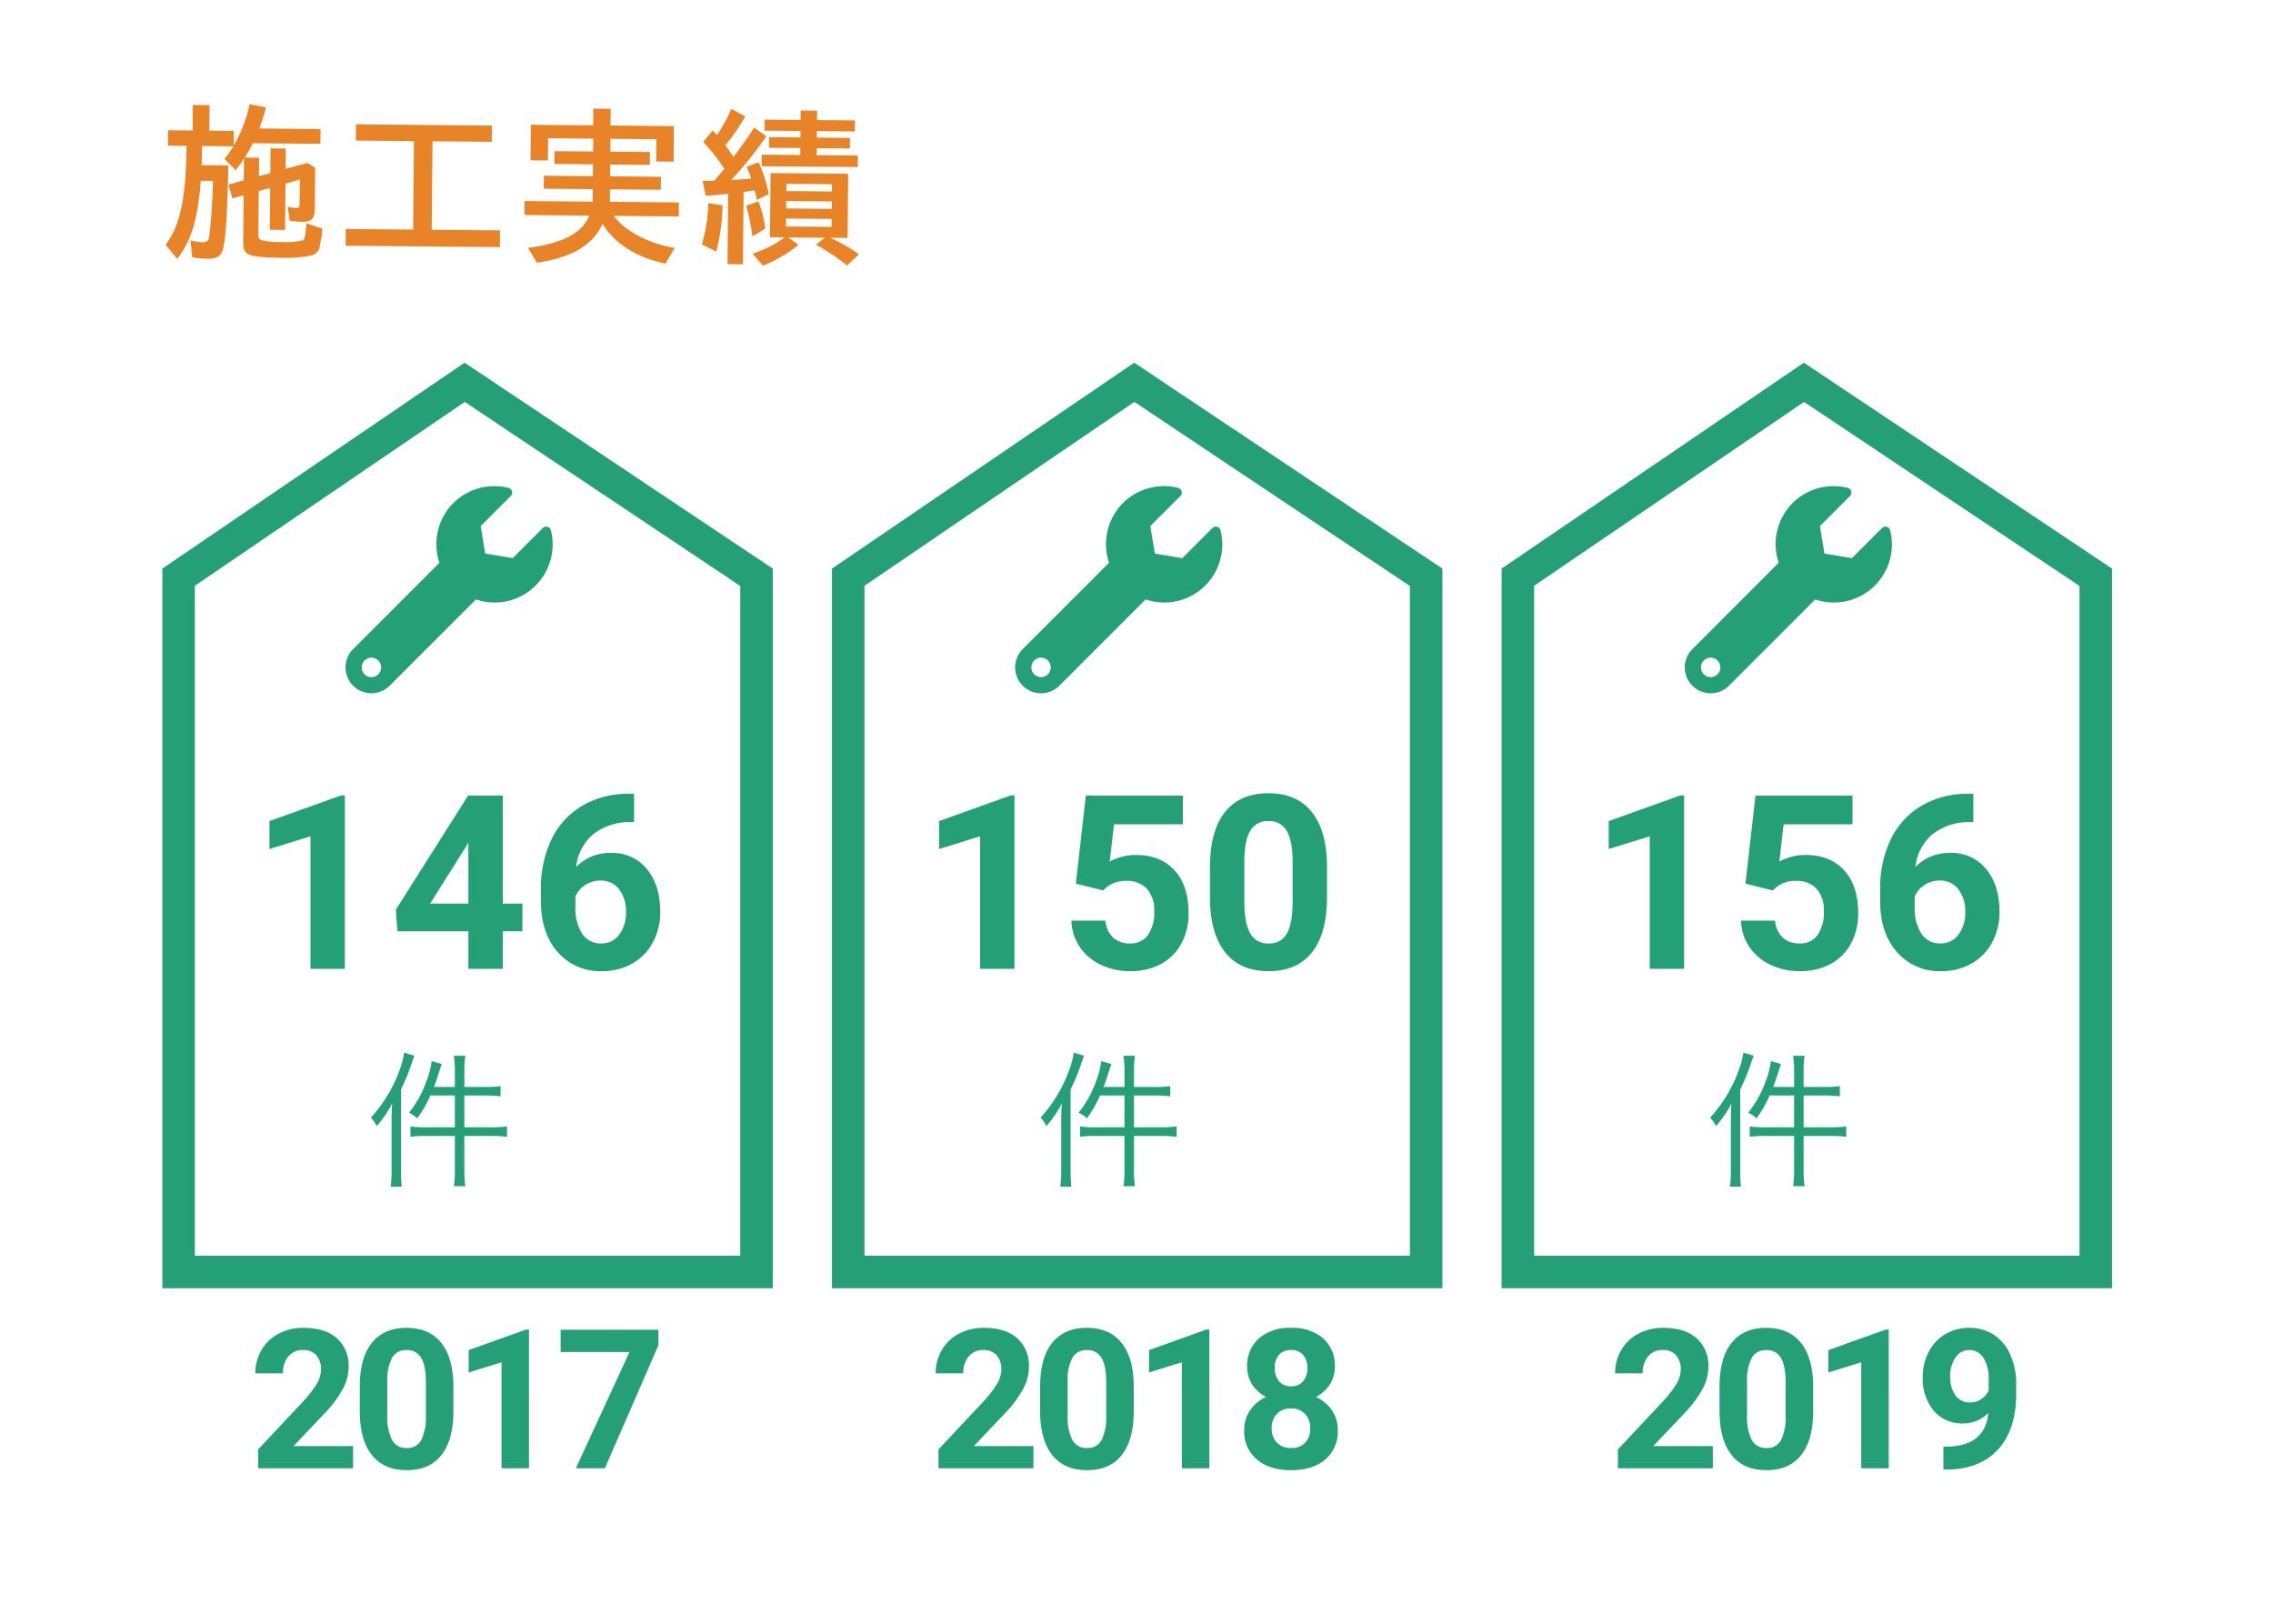
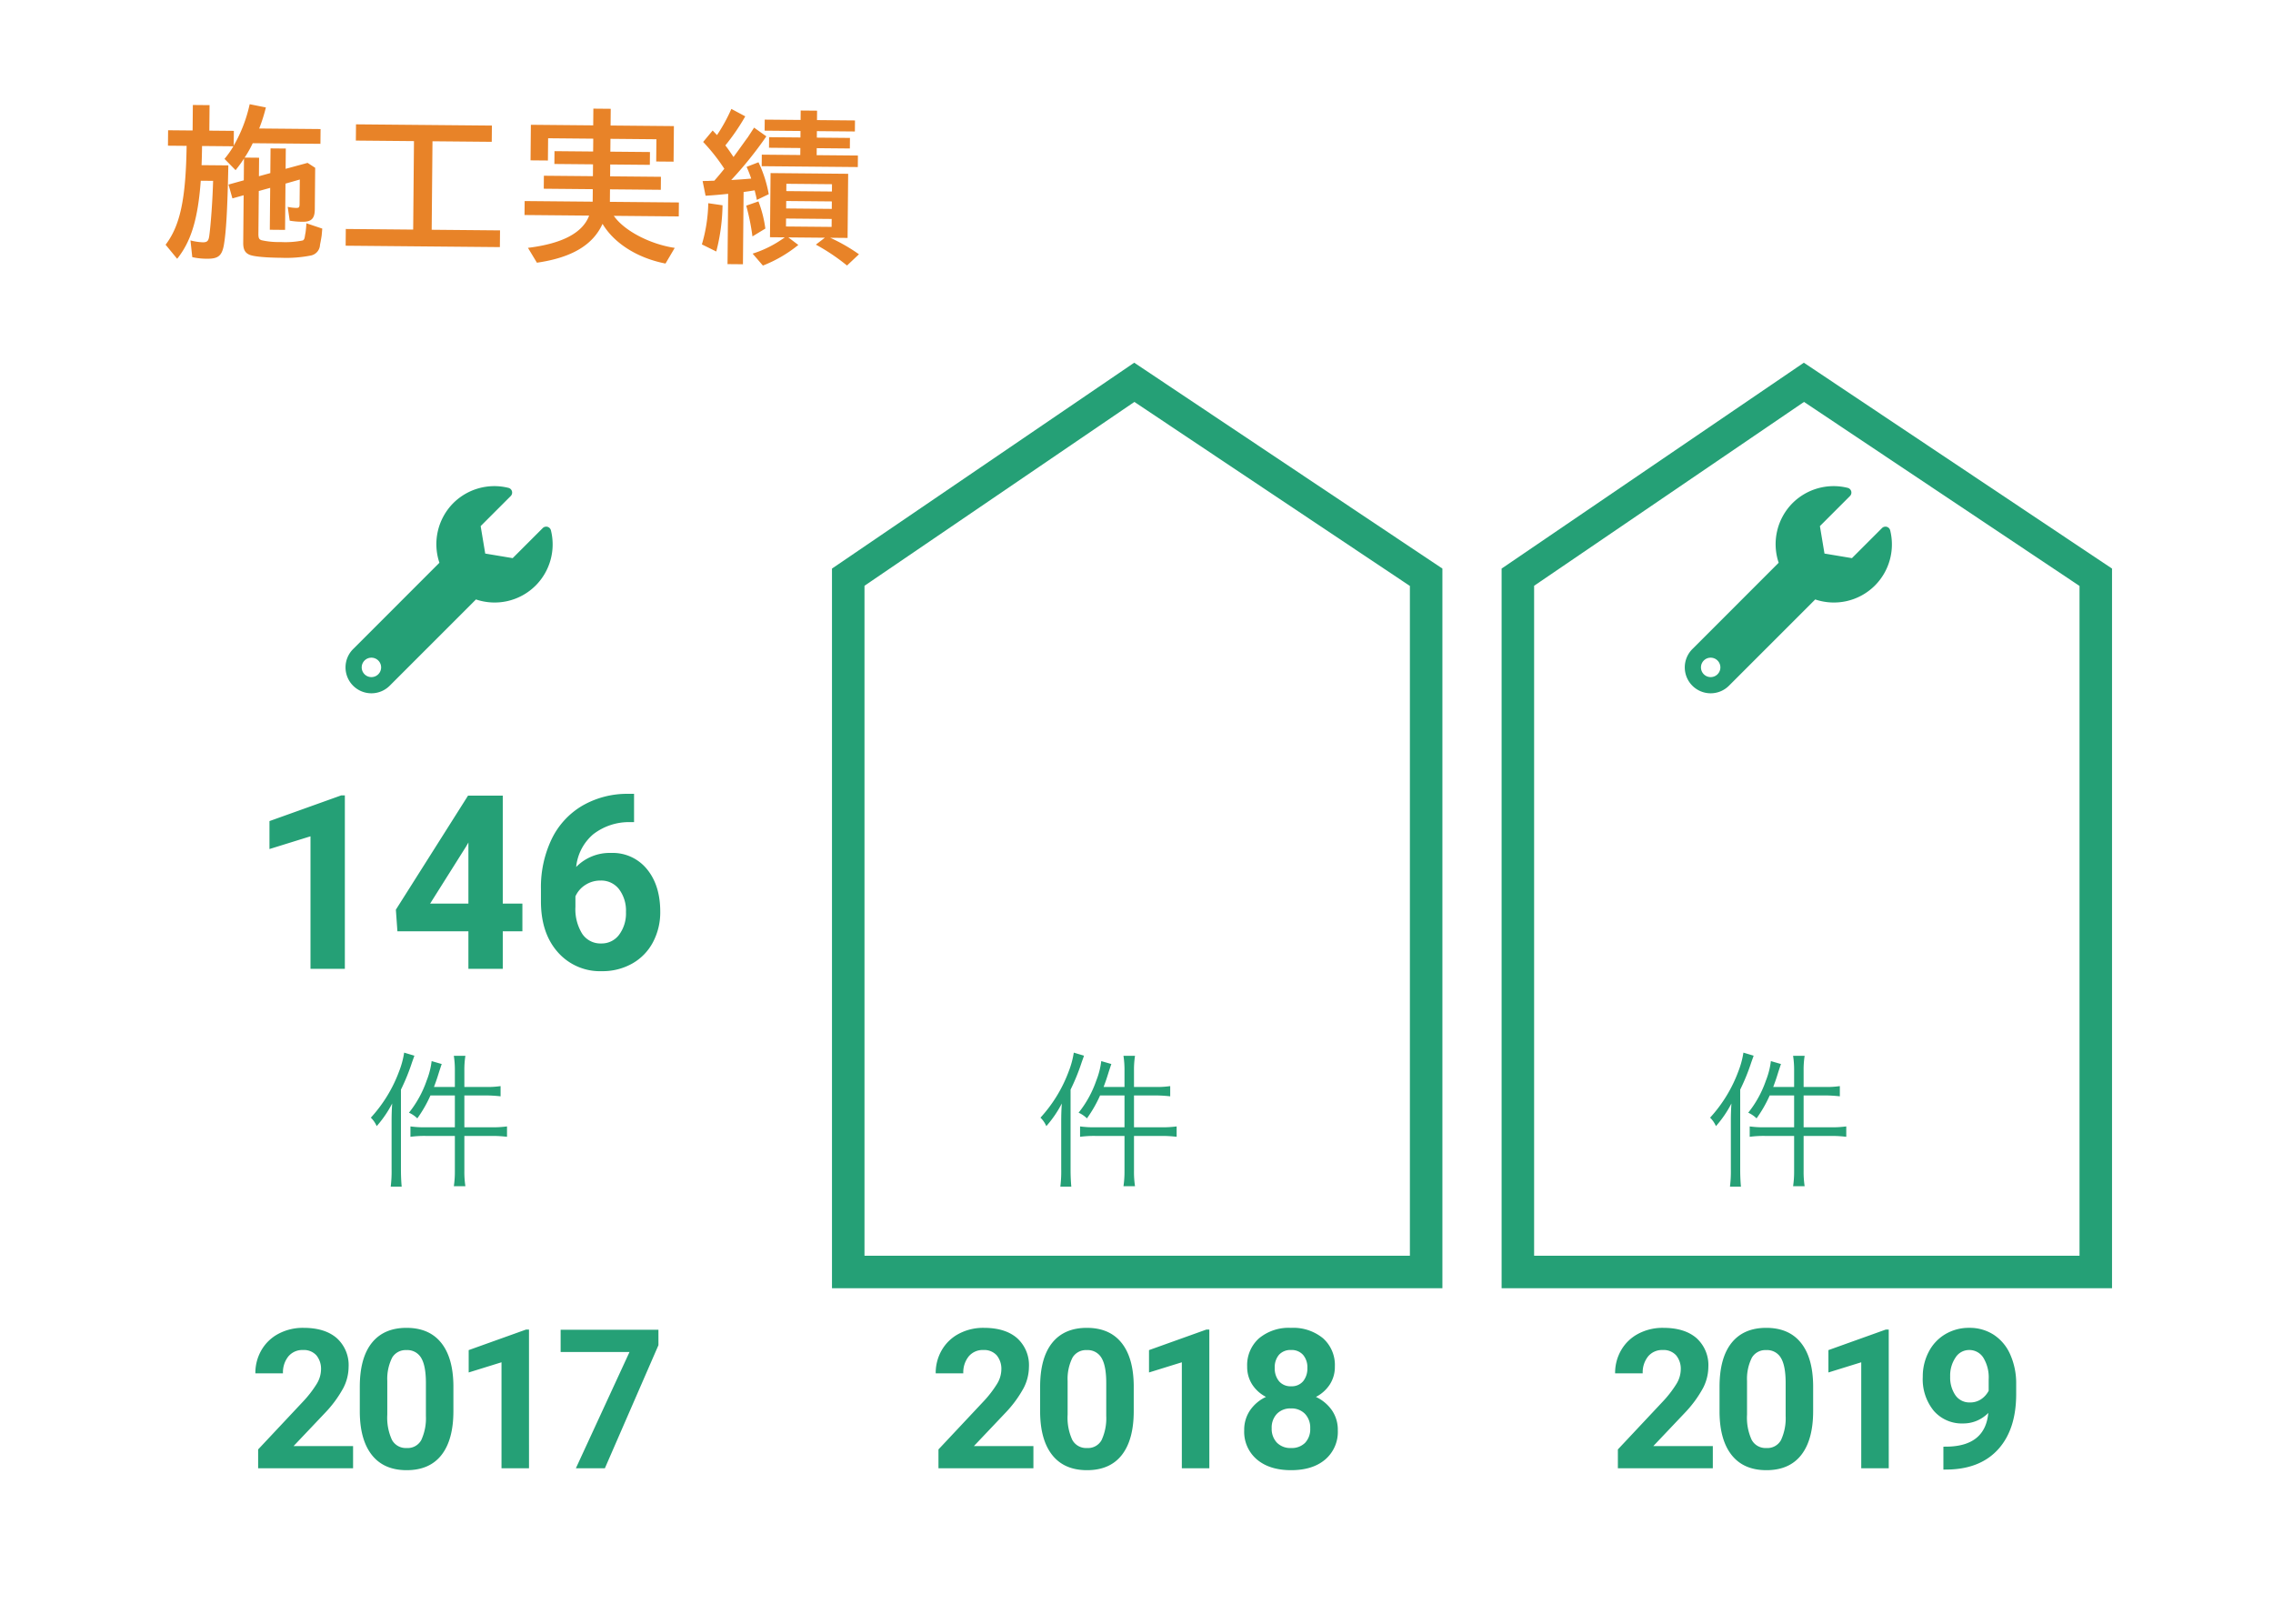
<svg xmlns="http://www.w3.org/2000/svg" width="560" height="400" viewBox="0 0 560 400">
  <g transform="translate(-600 -1179)">
    <path d="M0,0H560V400H0Z" transform="translate(600 1179)" fill="#fff" />
    <g transform="translate(639.999 1204)">
      <path d="M19.92-21.36a27.874,27.874,0,0,0,1.96-3.56H38.56v-3.64H23.44a40.354,40.354,0,0,0,1.6-5.2l-4-.76A35.4,35.4,0,0,1,17.2-24.28v-3.64H11.16V-34.2H7.04v6.28H1v3.8H5.6C5.52-11.04,4.2-4.48.64.28L3.52,3.72C6.92-.6,8.56-6.16,9.16-15.56H12.2c-.08,4.72-.48,11.04-.84,13.68C11.2-.72,10.84-.4,9.8-.4A13.54,13.54,0,0,1,6.76-.84l.48,4.12a16.488,16.488,0,0,0,3.64.36c2.68,0,3.6-.72,4.08-3.2.56-3.2.84-8.76.96-19.84H9.32c.04-.76.08-3.32.08-4.72h7.72A21.976,21.976,0,0,1,14.96-21l2.76,2.76c.92-1.2,1.32-1.76,1.76-2.44l.08-.12a1.781,1.781,0,0,1,.2-.32v5.36L16-14.68l1,3.4,2.76-.8V-.4c0,1.64.44,2.48,1.56,2.96,1.08.44,3.96.68,7.88.68a31.237,31.237,0,0,0,7.32-.64A2.8,2.8,0,0,0,38.68-.04c.24-1.24.36-2.04.4-2.4.04-.56.08-.96.12-1.6L35.28-5.32c-.04.8-.08,1.48-.2,2.36-.08.32-.08.56-.12.64-.08.76-.2,1.04-.52,1.24a21.486,21.486,0,0,1-5.48.44,19.13,19.13,0,0,1-4.68-.4c-.64-.2-.8-.56-.8-1.6V-13.16l2.8-.8V-3.64h3.76v-11.4l3.52-1.04v6.04c0,.8-.12.96-.84.96a10.378,10.378,0,0,1-2.08-.24l.52,3.4a19.317,19.317,0,0,0,3.2.24c2.16,0,2.96-.84,2.96-3.08V-19l-1.88-1.2-5.4,1.52v-5H26.28v6.08l-2.8.8v-4.56ZM66.16-25.8h14.6v-4H47.28v4H61.6V-4H45V.12H83V-4H66.16Zm43.84-1h11.32v5.48h4.28v-8.76H110V-34.2h-4.28v4.12H90.36v8.76h4.28V-26.8h11.12v3.16H96.24v3.16h9.52v2.92H93.68v3.2h12.08v3.08H89v3.44h15.92c-1.56,4.28-6.56,6.96-15,8.08l2.24,3.64c8.56-1.32,13.76-4.48,16.08-9.72,2.92,4.8,8.72,8.36,15.6,9.64l2.24-3.88C120-.92,113.56-4.2,111-7.84h16v-3.44H110v-3.08h12.52v-3.2H110v-2.92h9.76v-3.16H110ZM133.56-13c1.4-.08,3.92-.32,5.56-.52V3.8h3.8V-14l.76-.12c.88-.12,1.24-.2,1.96-.32.28,1.12.36,1.36.56,2.36l2.92-1.44a30.6,30.6,0,0,0-2.6-7.84L143.6-20.2a27.107,27.107,0,0,1,1.16,2.88c-2.56.24-3.32.28-4.92.4a94.45,94.45,0,0,0,8.56-10.84l-3.04-2.12c-.76,1.2-1.12,1.76-1.56,2.44-.4.52-1.52,2.16-3.44,4.84-.8-1.16-1.2-1.76-2.04-2.84a52.731,52.731,0,0,0,4.84-7.2l-3.44-1.8a41.951,41.951,0,0,1-3.48,6.48l-1.08-1.12-2.32,2.84a45.7,45.7,0,0,1,5.28,6.56c-1.08,1.36-1.64,2.04-2.44,2.96-.84.04-1.16.04-1.56.08-.4,0-.56,0-1.32.04ZM168.64-2.92v-15.8H149.52v15.8h3.64a27.3,27.3,0,0,1-7.88,4.08l2.56,2.92a32.76,32.76,0,0,0,8.68-5.16l-2.48-1.84h9l-2.2,1.72a49.577,49.577,0,0,1,7.72,5.08l2.92-2.8a42.884,42.884,0,0,0-7.12-4Zm-15.2-13.2h11.24v1.8H153.44Zm0,4.24h11.24v1.84H153.44Zm0,4.32h11.24V-5.6H153.44Zm3.36-24.32h-8.84v2.72h8.84v1.6h-7.72v2.6h7.72v1.72h-9.48v2.84H171v-2.84H160.84v-1.72H169v-2.6h-8.16v-1.6h9.36v-2.72h-9.36V-34.2H156.8ZM136.32.72a48.109,48.109,0,0,0,1.44-11.4l-3.52-.48A38.27,38.27,0,0,1,132.76-1Zm12.04-5.76a29.657,29.657,0,0,0-1.76-6.68l-3,1.08a55.655,55.655,0,0,1,1.6,7.56Z" transform="translate(0.161 34.999) rotate(0.521)" fill="#e88328" />
      <path d="M25.711,0H2.32V-4.641L13.359-16.406a27.233,27.233,0,0,0,3.363-4.336,6.966,6.966,0,0,0,1.09-3.516,5.213,5.213,0,0,0-1.148-3.574,4.146,4.146,0,0,0-3.281-1.3,4.471,4.471,0,0,0-3.621,1.582,6.267,6.267,0,0,0-1.324,4.16h-6.8a11.187,11.187,0,0,1,1.488-5.7,10.489,10.489,0,0,1,4.207-4.043A12.787,12.787,0,0,1,13.5-34.594q5.273,0,8.191,2.531a8.955,8.955,0,0,1,2.918,7.148A11.474,11.474,0,0,1,23.3-19.758a28.654,28.654,0,0,1-4.5,6.117l-7.758,8.18H25.711ZM50.428-14.109q0,7.078-2.93,10.828T38.92.469q-5.578,0-8.531-3.68T27.366-13.758v-6.281q0-7.148,2.965-10.852t8.543-3.7q5.578,0,8.531,3.668t3.023,10.535ZM43.655-21q0-4.242-1.16-6.176a3.921,3.921,0,0,0-3.621-1.934,3.852,3.852,0,0,0-3.527,1.84,11.674,11.674,0,0,0-1.207,5.754v8.3a13.094,13.094,0,0,0,1.137,6.2A3.87,3.87,0,0,0,38.92-4.992a3.8,3.8,0,0,0,3.586-1.945,12.781,12.781,0,0,0,1.148-5.953Zm25.4,21H62.278V-26.109L54.192-23.6v-5.508l14.133-5.062h.727Zm24.53-13.641a8.553,8.553,0,0,1-6.187,2.6,9.148,9.148,0,0,1-7.242-3.105,12.273,12.273,0,0,1-2.719-8.379A13.072,13.072,0,0,1,78.9-28.676a10.745,10.745,0,0,1,4.09-4.359,11.347,11.347,0,0,1,5.906-1.559,10.852,10.852,0,0,1,6,1.688,11.1,11.1,0,0,1,4.078,4.852,17.419,17.419,0,0,1,1.477,7.242V-18.3q0,8.531-4.242,13.406T84.183.3L82.519.328V-5.32l1.5-.023Q92.855-5.742,93.581-13.641Zm-4.523-2.578a4.737,4.737,0,0,0,2.824-.844A5.637,5.637,0,0,0,93.675-19.1v-2.789a9.314,9.314,0,0,0-1.312-5.344,4.073,4.073,0,0,0-3.516-1.9A3.954,3.954,0,0,0,85.5-27.27a7.923,7.923,0,0,0-1.312,4.676,7.71,7.71,0,0,0,1.277,4.582A4.161,4.161,0,0,0,89.058-16.219Z" transform="translate(356.278 336.701)" fill="#25a076" />
      <path d="M25.711,0H2.32V-4.641L13.359-16.406a27.233,27.233,0,0,0,3.363-4.336,6.966,6.966,0,0,0,1.09-3.516,5.213,5.213,0,0,0-1.148-3.574,4.146,4.146,0,0,0-3.281-1.3,4.471,4.471,0,0,0-3.621,1.582,6.267,6.267,0,0,0-1.324,4.16h-6.8a11.187,11.187,0,0,1,1.488-5.7,10.489,10.489,0,0,1,4.207-4.043A12.787,12.787,0,0,1,13.5-34.594q5.273,0,8.191,2.531a8.955,8.955,0,0,1,2.918,7.148A11.474,11.474,0,0,1,23.3-19.758a28.654,28.654,0,0,1-4.5,6.117l-7.758,8.18H25.711ZM50.428-14.109q0,7.078-2.93,10.828T38.92.469q-5.578,0-8.531-3.68T27.366-13.758v-6.281q0-7.148,2.965-10.852t8.543-3.7q5.578,0,8.531,3.668t3.023,10.535ZM43.655-21q0-4.242-1.16-6.176a3.921,3.921,0,0,0-3.621-1.934,3.852,3.852,0,0,0-3.527,1.84,11.674,11.674,0,0,0-1.207,5.754v8.3a13.094,13.094,0,0,0,1.137,6.2A3.87,3.87,0,0,0,38.92-4.992a3.8,3.8,0,0,0,3.586-1.945,12.781,12.781,0,0,0,1.148-5.953Zm25.4,21H62.278V-26.109L54.192-23.6v-5.508l14.133-5.062h.727ZM99.98-25.055a7.937,7.937,0,0,1-1.242,4.406,8.941,8.941,0,0,1-3.422,3.07,9.9,9.9,0,0,1,3.938,3.293,8.447,8.447,0,0,1,1.453,4.934,8.944,8.944,0,0,1-3.094,7.184Q94.519.469,89.2.469T80.761-2.18a8.922,8.922,0,0,1-3.117-7.172A8.5,8.5,0,0,1,79.1-14.3a9.717,9.717,0,0,1,3.914-3.281,8.849,8.849,0,0,1-3.41-3.07,7.993,7.993,0,0,1-1.23-4.406A8.845,8.845,0,0,1,81.277-32a11.442,11.442,0,0,1,7.9-2.59,11.518,11.518,0,0,1,7.887,2.566A8.811,8.811,0,0,1,99.98-25.055ZM93.909-9.844a4.914,4.914,0,0,0-1.289-3.562,4.6,4.6,0,0,0-3.469-1.336,4.588,4.588,0,0,0-3.445,1.324,4.9,4.9,0,0,0-1.289,3.574,4.9,4.9,0,0,0,1.266,3.516A4.61,4.61,0,0,0,89.2-4.992a4.6,4.6,0,0,0,3.457-1.289A4.893,4.893,0,0,0,93.909-9.844Zm-.7-14.883a4.688,4.688,0,0,0-1.055-3.2,3.742,3.742,0,0,0-2.977-1.207,3.769,3.769,0,0,0-2.953,1.172,4.66,4.66,0,0,0-1.055,3.234,4.9,4.9,0,0,0,1.055,3.281A3.691,3.691,0,0,0,89.2-20.2a3.656,3.656,0,0,0,2.965-1.242A4.934,4.934,0,0,0,93.206-24.727Z" transform="translate(188.892 336.701)" fill="#25a076" />
      <path d="M25.711,0H2.32V-4.641L13.359-16.406a27.233,27.233,0,0,0,3.363-4.336,6.966,6.966,0,0,0,1.09-3.516,5.213,5.213,0,0,0-1.148-3.574,4.146,4.146,0,0,0-3.281-1.3,4.471,4.471,0,0,0-3.621,1.582,6.267,6.267,0,0,0-1.324,4.16h-6.8a11.187,11.187,0,0,1,1.488-5.7,10.489,10.489,0,0,1,4.207-4.043A12.787,12.787,0,0,1,13.5-34.594q5.273,0,8.191,2.531a8.955,8.955,0,0,1,2.918,7.148A11.474,11.474,0,0,1,23.3-19.758a28.654,28.654,0,0,1-4.5,6.117l-7.758,8.18H25.711ZM50.428-14.109q0,7.078-2.93,10.828T38.92.469q-5.578,0-8.531-3.68T27.366-13.758v-6.281q0-7.148,2.965-10.852t8.543-3.7q5.578,0,8.531,3.668t3.023,10.535ZM43.655-21q0-4.242-1.16-6.176a3.921,3.921,0,0,0-3.621-1.934,3.852,3.852,0,0,0-3.527,1.84,11.674,11.674,0,0,0-1.207,5.754v8.3a13.094,13.094,0,0,0,1.137,6.2A3.87,3.87,0,0,0,38.92-4.992a3.8,3.8,0,0,0,3.586-1.945,12.781,12.781,0,0,0,1.148-5.953Zm25.4,21H62.278V-26.109L54.192-23.6v-5.508l14.133-5.062h.727Zm31.889-30.328L87.745,0H80.6L93.816-28.641H76.847v-5.484h24.094Z" transform="translate(21.278 336.701)" fill="#25a076" />
      <g transform="translate(329.953 64.351)">
        <g transform="translate(-953.611 -776)" fill="#fff" stroke-linecap="round" stroke-linejoin="round">
          <path d="M 1099.995 999.996 L 957.615 999.996 L 957.615 828.833 L 1028.095 780.83 L 1099.995 828.856 L 1099.995 999.996 Z" stroke="none" />
          <path d="M 1028.117 785.66 L 961.62 830.951 L 961.62 995.991 L 1095.991 995.991 L 1095.991 830.997 L 1028.117 785.66 M 1028.073 776 L 1104 826.716 L 1104 1004 L 953.611 1004 L 953.611 826.716 L 1028.073 776 Z" stroke="none" fill="#25a076" />
        </g>
        <path d="M50.6-33.777a1.2,1.2,0,0,0-2.005-.549l-7.411,7.411-6.765-1.127-1.127-6.765,7.411-7.411a1.2,1.2,0,0,0-.564-2.009,14.344,14.344,0,0,0-13.613,3.78,14.357,14.357,0,0,0-3.394,14.671L1.868-4.509a6.378,6.378,0,0,0,0,9.02,6.378,6.378,0,0,0,9.02,0l21.25-21.25A14.307,14.307,0,0,0,46.826-20.15,14.347,14.347,0,0,0,50.6-33.777ZM6.379,2.392A2.393,2.393,0,0,1,3.987,0,2.392,2.392,0,0,1,6.379-2.392,2.392,2.392,0,0,1,8.771,0,2.393,2.393,0,0,1,6.379,2.392Z" transform="translate(45.128 75.058)" fill="#25a076" />
-         <path d="M23.467,0H15V-32.637L4.893-29.5v-6.885l17.666-6.328h.908ZM38.584-20.977l2.461-21.68H64.951V-35.6H47.988l-1.055,9.17a13.423,13.423,0,0,1,6.416-1.611q6.094,0,9.551,3.779t3.457,10.576a15.465,15.465,0,0,1-1.743,7.4,12.3,12.3,0,0,1-5,5.068,15.594,15.594,0,0,1-7.676,1.8A16.559,16.559,0,0,1,44.766-.981a12.731,12.731,0,0,1-5.229-4.409A12.017,12.017,0,0,1,37.5-11.865h8.379a6.258,6.258,0,0,0,1.86,4.146A5.9,5.9,0,0,0,51.914-6.24a5.205,5.205,0,0,0,4.424-2.065,9.568,9.568,0,0,0,1.553-5.845A7.912,7.912,0,0,0,56.1-19.717a6.558,6.558,0,0,0-5.068-1.934,7.329,7.329,0,0,0-4.893,1.582l-.82.762ZM94.717-43.1v6.973H93.9a14.384,14.384,0,0,0-9.243,2.988,12.141,12.141,0,0,0-4.2,8.057,11.532,11.532,0,0,1,8.584-3.457,10.865,10.865,0,0,1,8.848,3.984q3.281,3.984,3.281,10.488a15.711,15.711,0,0,1-1.8,7.529,12.922,12.922,0,0,1-5.1,5.244A14.81,14.81,0,0,1,86.807.586,13.832,13.832,0,0,1,75.923-4.1q-4.146-4.687-4.146-12.51v-3.047A27.383,27.383,0,0,1,74.4-31.919a19.226,19.226,0,0,1,7.529-8.232A22.063,22.063,0,0,1,93.311-43.1ZM86.455-21.738a6.755,6.755,0,0,0-3.721,1.069,6.439,6.439,0,0,0-2.461,2.827v2.578a11.438,11.438,0,0,0,1.67,6.636A5.393,5.393,0,0,0,86.631-6.24,5.333,5.333,0,0,0,91.04-8.394a8.794,8.794,0,0,0,1.685-5.581,8.777,8.777,0,0,0-1.7-5.625A5.534,5.534,0,0,0,86.455-21.738Z" transform="translate(21.496 149.306)" fill="#25a076" />
        <path d="M21.672-21.888H16.524c.468-1.26.72-1.944,1.26-3.708.324-.972.432-1.332.648-1.944l-2.484-.72a19.072,19.072,0,0,1-1.224,4.788,26.432,26.432,0,0,1-4.356,7.92,7.182,7.182,0,0,1,2.052,1.4A31.731,31.731,0,0,0,15.66-19.8h6.012v7.848h-7.2a25.166,25.166,0,0,1-3.744-.216v2.556a26.189,26.189,0,0,1,3.744-.216h7.2v8.64a24.179,24.179,0,0,1-.252,3.744h2.844a23.259,23.259,0,0,1-.252-3.744v-8.64h6.8a29.811,29.811,0,0,1,3.708.216v-2.556a26.541,26.541,0,0,1-3.744.216H24.012V-19.8H29.3a33.209,33.209,0,0,1,3.636.216V-22.1a22.83,22.83,0,0,1-3.672.216H24.012V-25.92a22.164,22.164,0,0,1,.252-3.636H21.42a22.763,22.763,0,0,1,.252,3.636ZM6.084-1.656a30.543,30.543,0,0,1-.216,4.32h2.7C8.46,1.44,8.388.108,8.388-1.548V-21.24a50.427,50.427,0,0,0,2.736-6.732c.288-.792.4-1.116.576-1.62l-2.52-.756A21.713,21.713,0,0,1,7.92-25.7,34.719,34.719,0,0,1,.972-14.328a6.594,6.594,0,0,1,1.44,2.088,27.388,27.388,0,0,0,3.816-5.58c-.108,1.62-.144,2.844-.144,4.32Z" transform="translate(50.394 200.306)" fill="#25a076" />
      </g>
      <g transform="translate(164.977 64.351)">
        <g transform="translate(-788.634 -776)" fill="#fff" stroke-linecap="round" stroke-linejoin="round">
          <path d="M 935.019 999.996 L 792.638 999.996 L 792.638 828.833 L 863.118 780.83 L 935.019 828.856 L 935.019 999.996 Z" stroke="none" />
          <path d="M 863.14 785.66 L 796.643 830.951 L 796.643 995.991 L 931.014 995.991 L 931.014 830.997 L 863.14 785.66 M 863.096 776 L 939.023 826.716 L 939.023 1004 L 788.634 1004 L 788.634 826.716 L 863.096 776 Z" stroke="none" fill="#25a076" />
        </g>
-         <path d="M50.6-33.777a1.2,1.2,0,0,0-2.005-.549l-7.411,7.411-6.765-1.127-1.127-6.765,7.411-7.411a1.2,1.2,0,0,0-.564-2.009,14.344,14.344,0,0,0-13.613,3.78,14.357,14.357,0,0,0-3.394,14.671L1.868-4.509a6.378,6.378,0,0,0,0,9.02,6.378,6.378,0,0,0,9.02,0l21.25-21.25A14.307,14.307,0,0,0,46.826-20.15,14.347,14.347,0,0,0,50.6-33.777ZM6.379,2.392A2.393,2.393,0,0,1,3.987,0,2.392,2.392,0,0,1,6.379-2.392,2.392,2.392,0,0,1,8.771,0,2.393,2.393,0,0,1,6.379,2.392Z" transform="translate(45.128 75.058)" fill="#25a076" />
-         <path d="M23.467,0H15V-32.637L4.893-29.5v-6.885l17.666-6.328h.908ZM38.584-20.977l2.461-21.68H64.951V-35.6H47.988l-1.055,9.17a13.423,13.423,0,0,1,6.416-1.611q6.094,0,9.551,3.779t3.457,10.576a15.465,15.465,0,0,1-1.743,7.4,12.3,12.3,0,0,1-5,5.068,15.594,15.594,0,0,1-7.676,1.8A16.559,16.559,0,0,1,44.766-.981a12.731,12.731,0,0,1-5.229-4.409A12.017,12.017,0,0,1,37.5-11.865h8.379a6.258,6.258,0,0,0,1.86,4.146A5.9,5.9,0,0,0,51.914-6.24a5.205,5.205,0,0,0,4.424-2.065,9.568,9.568,0,0,0,1.553-5.845A7.912,7.912,0,0,0,56.1-19.717a6.558,6.558,0,0,0-5.068-1.934,7.329,7.329,0,0,0-4.893,1.582l-.82.762Zm61.875,3.34q0,8.848-3.662,13.535T86.074.586q-6.973,0-10.664-4.6T71.631-17.2v-7.852q0-8.936,3.706-13.564t10.679-4.629q6.973,0,10.664,4.585t3.779,13.169ZM91.992-26.25q0-5.3-1.45-7.72a4.9,4.9,0,0,0-4.526-2.417,4.815,4.815,0,0,0-4.409,2.3q-1.421,2.3-1.509,7.192v10.371q0,5.215,1.421,7.749A4.837,4.837,0,0,0,86.074-6.24a4.756,4.756,0,0,0,4.482-2.432q1.377-2.432,1.436-7.441Z" transform="translate(21.496 149.306)" fill="#25a076" />
        <path d="M21.672-21.888H16.524c.468-1.26.72-1.944,1.26-3.708.324-.972.432-1.332.648-1.944l-2.484-.72a19.072,19.072,0,0,1-1.224,4.788,26.432,26.432,0,0,1-4.356,7.92,7.182,7.182,0,0,1,2.052,1.4A31.731,31.731,0,0,0,15.66-19.8h6.012v7.848h-7.2a25.166,25.166,0,0,1-3.744-.216v2.556a26.189,26.189,0,0,1,3.744-.216h7.2v8.64a24.179,24.179,0,0,1-.252,3.744h2.844a23.259,23.259,0,0,1-.252-3.744v-8.64h6.8a29.811,29.811,0,0,1,3.708.216v-2.556a26.541,26.541,0,0,1-3.744.216H24.012V-19.8H29.3a33.209,33.209,0,0,1,3.636.216V-22.1a22.83,22.83,0,0,1-3.672.216H24.012V-25.92a22.164,22.164,0,0,1,.252-3.636H21.42a22.763,22.763,0,0,1,.252,3.636ZM6.084-1.656a30.543,30.543,0,0,1-.216,4.32h2.7C8.46,1.44,8.388.108,8.388-1.548V-21.24a50.427,50.427,0,0,0,2.736-6.732c.288-.792.4-1.116.576-1.62l-2.52-.756A21.713,21.713,0,0,1,7.92-25.7,34.719,34.719,0,0,1,.972-14.328a6.594,6.594,0,0,1,1.44,2.088,27.388,27.388,0,0,0,3.816-5.58c-.108,1.62-.144,2.844-.144,4.32Z" transform="translate(50.394 200.306)" fill="#25a076" />
      </g>
      <g transform="translate(0 64.351)">
        <g transform="translate(-623.657 -776)" fill="#fff" stroke-linecap="round" stroke-linejoin="round">
          <path d="M 770.042 999.996 L 627.662 999.996 L 627.662 828.833 L 698.141 780.83 L 770.042 828.856 L 770.042 999.996 Z" stroke="none" />
-           <path d="M 698.163 785.66 L 631.666 830.951 L 631.666 995.991 L 766.038 995.991 L 766.038 830.997 L 698.163 785.66 M 698.12 776 L 774.046 826.716 L 774.046 1004 L 623.657 1004 L 623.657 826.716 L 698.12 776 Z" stroke="none" fill="#25a076" />
        </g>
        <path d="M50.6-33.777a1.2,1.2,0,0,0-2.005-.549l-7.411,7.411-6.765-1.127-1.127-6.765,7.411-7.411a1.2,1.2,0,0,0-.564-2.009,14.344,14.344,0,0,0-13.613,3.78,14.357,14.357,0,0,0-3.394,14.671L1.868-4.509a6.378,6.378,0,0,0,0,9.02,6.378,6.378,0,0,0,9.02,0l21.25-21.25A14.307,14.307,0,0,0,46.826-20.15,14.347,14.347,0,0,0,50.6-33.777ZM6.379,2.392A2.393,2.393,0,0,1,3.987,0,2.392,2.392,0,0,1,6.379-2.392,2.392,2.392,0,0,1,8.771,0,2.393,2.393,0,0,1,6.379,2.392Z" transform="translate(45.128 75.058)" fill="#25a076" />
        <path d="M23.467,0H15V-32.637L4.893-29.5v-6.885l17.666-6.328h.908ZM62.373-16.055h4.834v6.826H62.373V0H53.906V-9.229H36.416l-.381-5.332,17.783-28.1h8.555Zm-17.9,0h9.434V-31.113l-.557.967ZM94.717-43.1v6.973H93.9a14.384,14.384,0,0,0-9.243,2.988,12.141,12.141,0,0,0-4.2,8.057,11.532,11.532,0,0,1,8.584-3.457,10.865,10.865,0,0,1,8.848,3.984q3.281,3.984,3.281,10.488a15.711,15.711,0,0,1-1.8,7.529,12.922,12.922,0,0,1-5.1,5.244A14.81,14.81,0,0,1,86.807.586,13.832,13.832,0,0,1,75.923-4.1q-4.146-4.687-4.146-12.51v-3.047A27.383,27.383,0,0,1,74.4-31.919a19.226,19.226,0,0,1,7.529-8.232A22.063,22.063,0,0,1,93.311-43.1ZM86.455-21.738a6.755,6.755,0,0,0-3.721,1.069,6.439,6.439,0,0,0-2.461,2.827v2.578a11.438,11.438,0,0,0,1.67,6.636A5.393,5.393,0,0,0,86.631-6.24,5.333,5.333,0,0,0,91.04-8.394a8.794,8.794,0,0,0,1.685-5.581,8.777,8.777,0,0,0-1.7-5.625A5.534,5.534,0,0,0,86.455-21.738Z" transform="translate(21.496 149.306)" fill="#25a076" />
        <path d="M21.672-21.888H16.524c.468-1.26.72-1.944,1.26-3.708.324-.972.432-1.332.648-1.944l-2.484-.72a19.072,19.072,0,0,1-1.224,4.788,26.432,26.432,0,0,1-4.356,7.92,7.182,7.182,0,0,1,2.052,1.4A31.731,31.731,0,0,0,15.66-19.8h6.012v7.848h-7.2a25.166,25.166,0,0,1-3.744-.216v2.556a26.189,26.189,0,0,1,3.744-.216h7.2v8.64a24.179,24.179,0,0,1-.252,3.744h2.844a23.259,23.259,0,0,1-.252-3.744v-8.64h6.8a29.811,29.811,0,0,1,3.708.216v-2.556a26.541,26.541,0,0,1-3.744.216H24.012V-19.8H29.3a33.209,33.209,0,0,1,3.636.216V-22.1a22.83,22.83,0,0,1-3.672.216H24.012V-25.92a22.164,22.164,0,0,1,.252-3.636H21.42a22.763,22.763,0,0,1,.252,3.636ZM6.084-1.656a30.543,30.543,0,0,1-.216,4.32h2.7C8.46,1.44,8.388.108,8.388-1.548V-21.24a50.427,50.427,0,0,0,2.736-6.732c.288-.792.4-1.116.576-1.62l-2.52-.756A21.713,21.713,0,0,1,7.92-25.7,34.719,34.719,0,0,1,.972-14.328a6.594,6.594,0,0,1,1.44,2.088,27.388,27.388,0,0,0,3.816-5.58c-.108,1.62-.144,2.844-.144,4.32Z" transform="translate(50.394 200.306)" fill="#25a076" />
      </g>
    </g>
  </g>
</svg>